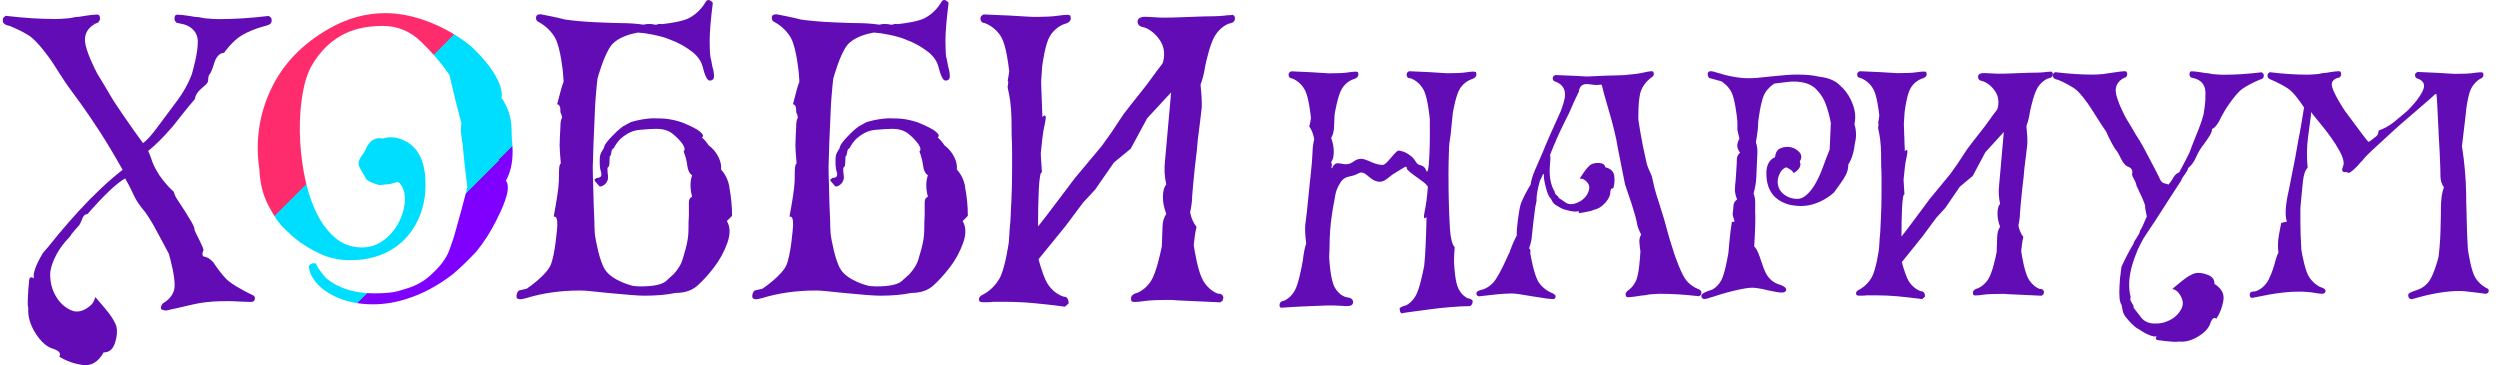
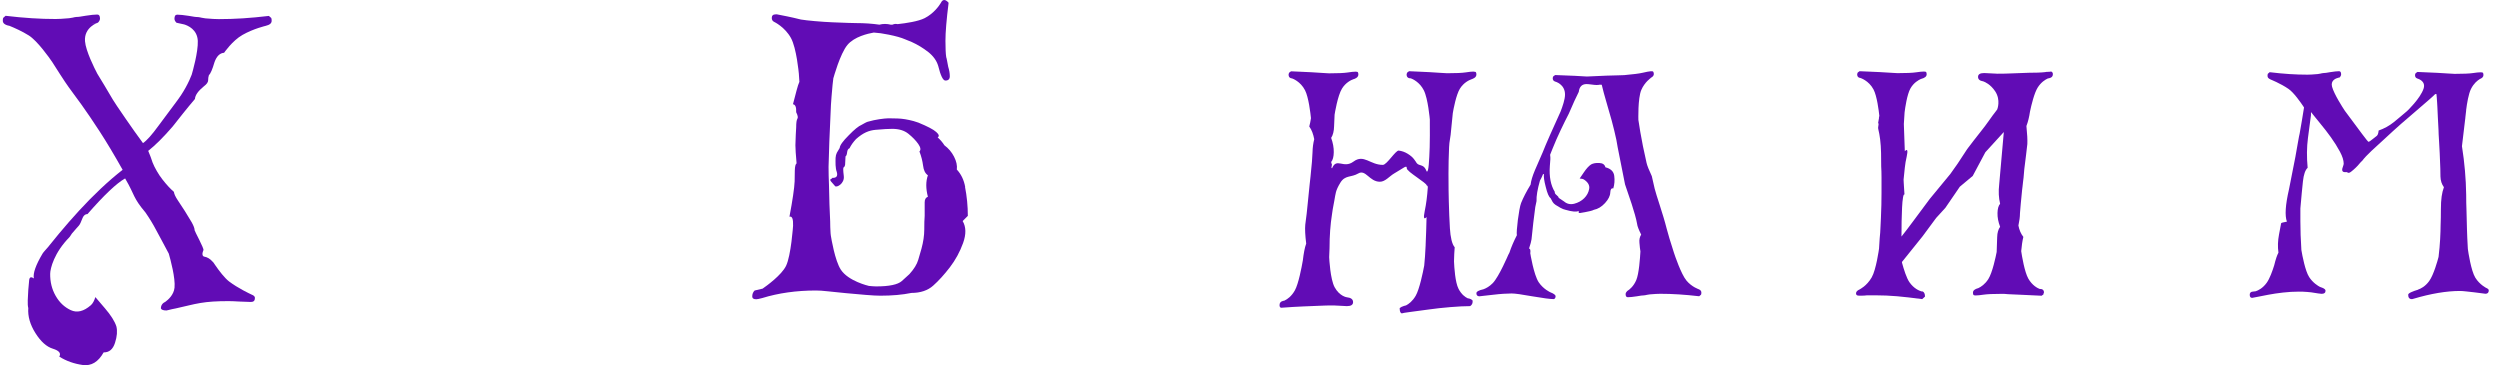
<svg xmlns="http://www.w3.org/2000/svg" width="178" height="26" viewBox="0 0 178 26" fill="none">
-   <path d="M36.455 10.05C36.433 9.706 36.425 9.445 36.425 9.264C36.425 8.418 36.188 7.654 35.709 6.972C35.789 6.568 35.645 6.04 35.276 5.388C34.908 4.735 34.327 4.035 33.535 3.292C32.641 2.567 31.653 1.996 30.573 1.571C29.492 1.15 28.445 0.936 27.432 0.936C26.042 0.936 24.703 1.309 23.41 2.052C21.503 3.138 20.131 4.576 19.287 6.366C18.444 8.157 18.168 10.058 18.469 12.068C18.507 13.034 18.724 13.888 19.109 14.631C19.495 15.373 19.868 15.919 20.228 16.258C20.584 16.601 20.826 16.82 20.944 16.923C21.478 17.365 22.097 17.747 22.792 18.069C23.487 18.391 24.233 18.542 25.025 18.52C25.779 18.52 26.479 18.396 27.123 18.142C27.767 17.889 28.322 17.529 28.793 17.056C29.259 16.584 29.627 16.017 29.894 15.352C30.161 14.687 30.297 13.952 30.297 13.149C30.297 12.505 30.221 11.965 30.072 11.522C29.924 11.08 29.712 10.724 29.433 10.453C29.153 10.183 28.818 9.985 28.42 9.865C28.021 9.745 27.636 9.745 27.259 9.865C26.741 9.745 26.309 9.983 26.029 10.649C25.869 11.029 25.529 11.242 25.529 11.663C25.529 11.925 25.911 12.394 26.029 12.677C26.148 12.961 27.03 13.184 27.03 13.184C26.954 13.184 27.2 13.184 27.03 13.184C26.882 13.206 27.107 13.184 27.03 13.184C27.179 13.163 27.521 13.12 27.602 13.12C28 13.12 28.28 12.823 28.479 13.064C28.678 13.304 28.793 13.605 28.822 13.97C28.852 14.33 28.801 14.725 28.674 15.146C28.547 15.566 28.352 15.961 28.093 16.322C27.835 16.683 27.509 16.992 27.11 17.241C26.712 17.494 26.267 17.619 25.771 17.619C25.017 17.619 24.36 17.374 23.805 16.88C23.25 16.387 22.792 15.743 22.436 14.948C22.08 14.154 21.809 13.257 21.631 12.265C21.453 11.269 21.359 10.29 21.347 9.324C21.338 8.358 21.406 7.457 21.554 6.624C21.703 5.791 21.927 5.121 22.224 4.619C22.758 3.713 23.436 3.026 24.25 2.554C25.063 2.082 26.068 1.846 27.259 1.846C28.271 1.846 29.153 2.198 29.907 2.902C30.661 3.606 31.356 4.409 31.992 5.315C32.272 6.542 32.56 7.697 32.857 8.783C32.797 9.045 32.801 9.397 32.874 9.839C32.941 10.282 32.98 10.574 32.98 10.715C33.039 11.398 33.141 12.274 33.276 13.338C32.996 14.425 32.73 15.421 32.471 16.326C32.433 16.468 32.391 16.61 32.352 16.747C32.331 16.846 32.212 17.198 31.996 17.803C31.78 18.409 31.31 19.018 30.598 19.645C30.14 20.049 29.615 20.34 29.021 20.521C28.962 20.542 28.75 20.607 28.381 20.718C28.013 20.83 27.432 20.886 26.64 20.886C25.25 20.886 24.118 20.534 23.245 19.83C22.847 19.387 22.601 19.035 22.499 18.773C22.478 18.752 22.419 18.744 22.321 18.744C22.182 18.744 22.071 18.812 21.995 18.954C21.995 19.113 22.046 19.314 22.143 19.559C22.482 20.242 23.105 20.787 24.021 21.186C24.775 21.508 25.618 21.667 26.551 21.667C27.364 21.667 28.17 21.534 28.962 21.276C30.072 20.933 31.166 20.349 32.238 19.525C32.755 19.083 33.242 18.619 33.696 18.138C33.814 18.039 34.009 17.808 34.276 17.443C34.543 17.078 34.793 16.691 35.022 16.279C35.251 15.867 35.387 15.61 35.425 15.511C35.743 14.888 35.959 14.343 36.082 13.884C36.2 13.42 36.179 13.081 36.022 12.858C36.34 12.295 36.497 11.608 36.497 10.806C36.497 10.642 36.488 10.393 36.467 10.05H36.455Z" fill="url(#paint0_linear_1096_453)" />
-   <path d="M87.787 1.053C87.694 1.075 87.592 1.083 87.486 1.083C87.38 1.083 87.283 1.092 87.185 1.113C86.995 1.135 86.774 1.148 86.516 1.156C86.257 1.165 85.99 1.169 85.702 1.169C85.134 1.19 84.626 1.208 84.177 1.225C83.732 1.246 83.27 1.255 82.795 1.255C82.664 1.255 82.456 1.246 82.181 1.225C81.905 1.208 81.702 1.195 81.566 1.195C81.185 1.195 80.998 1.311 80.998 1.543C80.998 1.774 81.159 1.903 81.481 1.955C81.634 2.006 82.151 2.221 82.583 2.861C83.126 3.668 82.774 4.518 82.774 4.518C82.723 4.582 82.672 4.646 82.621 4.719C82.452 4.93 82.244 5.205 82.007 5.544C81.769 5.879 81.507 6.222 81.223 6.57C81.032 6.802 80.833 7.051 80.625 7.321C80.418 7.592 80.206 7.862 79.998 8.128L79.117 9.455L78.434 10.408L76.527 12.688L74.959 14.765C74.79 14.997 74.612 15.229 74.434 15.457C74.252 15.688 74.078 15.907 73.908 16.122C73.908 15.658 73.913 15.199 73.921 14.735C73.93 14.272 73.947 13.855 73.963 13.482C73.98 13.108 74.01 12.803 74.048 12.572C74.086 12.344 74.133 12.245 74.188 12.284C74.188 12.271 74.184 12.215 74.175 12.125C74.167 12.001 74.154 11.85 74.146 11.679C74.137 11.507 74.129 11.348 74.116 11.202C74.108 11.056 74.103 10.966 74.103 10.927C74.141 10.541 74.18 10.176 74.218 9.833C74.256 9.485 74.311 9.159 74.387 8.849C74.519 8.253 74.463 8.081 74.218 8.33L74.146 6.372L74.129 5.844C74.129 5.788 74.158 5.333 74.197 4.775C74.247 4.376 74.425 3.144 74.739 2.599C75.036 2.079 75.489 1.83 75.718 1.731C75.718 1.731 75.722 1.731 75.726 1.731C76.07 1.646 76.239 1.504 76.239 1.315C76.239 1.221 76.226 1.152 76.197 1.113C76.167 1.075 76.095 1.057 75.985 1.057C75.815 1.057 75.565 1.083 75.243 1.13C74.921 1.178 74.349 1.203 73.535 1.203C73.514 1.203 73.336 1.195 72.993 1.173C72.518 1.135 71.531 1.087 70.031 1.027L69.861 1.143C69.823 1.221 69.806 1.276 69.806 1.315C69.806 1.487 69.882 1.594 70.035 1.633L70.099 1.641C70.099 1.641 70.878 1.877 71.315 2.684C71.645 3.294 71.811 4.659 71.857 5.097C71.844 5.162 71.832 5.23 71.819 5.299H71.828C71.785 5.535 71.747 5.72 71.747 5.754C71.862 5.87 71.696 6.063 71.764 6.329C71.832 6.6 71.887 6.905 71.933 7.252C71.98 7.6 72.01 8.077 72.018 8.493C72.027 8.905 72.031 9.317 72.031 9.721C72.048 9.991 72.061 10.322 72.061 10.717V12.147C72.061 12.494 72.056 12.855 72.048 13.228C72.04 13.602 72.022 14.001 72.006 14.426C71.984 14.697 71.972 14.984 71.963 15.293C71.955 15.602 71.929 15.929 71.891 16.277C71.87 16.603 71.853 16.899 71.836 17.157C71.836 17.178 71.836 17.2 71.832 17.221C71.823 17.277 71.565 19.14 71.154 19.848C70.692 20.643 70.039 20.943 70.039 20.943H70.052C70.022 20.956 69.988 20.969 69.959 20.986C69.789 21.072 69.7 21.184 69.7 21.317C69.7 21.45 69.785 21.518 69.959 21.518H70.285C70.408 21.518 70.556 21.51 70.726 21.488H71.467C72.171 21.488 72.849 21.518 73.506 21.574C74.163 21.63 74.934 21.72 75.828 21.836L76.087 21.604C76.087 21.372 76.019 21.218 75.887 21.141L75.752 21.128C75.548 21.068 75.061 20.875 74.65 20.299C74.379 19.921 74.129 19.131 73.955 18.505C73.955 18.483 73.955 18.462 73.955 18.44L75.862 16.101L77.116 14.426L77.972 13.503L79.312 11.571L80.507 10.588L81.676 8.424L83.384 6.578L82.956 11.37C82.88 12.005 82.909 12.593 83.041 13.13C82.888 13.301 82.808 13.589 82.799 13.98C82.791 14.375 82.871 14.791 83.041 15.233C82.871 15.465 82.778 15.778 82.77 16.174C82.765 16.418 82.748 16.976 82.723 17.53C82.638 17.964 82.333 19.41 81.952 20.003C81.642 20.484 81.269 20.716 81.032 20.827C80.697 20.913 80.528 21.05 80.528 21.244C80.528 21.338 80.54 21.407 80.57 21.445C80.6 21.484 80.672 21.501 80.782 21.501C80.952 21.501 81.202 21.476 81.524 21.428C81.846 21.381 82.418 21.355 83.232 21.355H83.388C83.473 21.355 83.6 21.364 83.774 21.385C84.134 21.403 84.554 21.424 85.028 21.441C85.503 21.458 86.122 21.488 86.88 21.527L87.05 21.411C87.05 21.372 87.054 21.347 87.062 21.338C87.071 21.33 87.075 21.312 87.075 21.295C87.075 21.278 87.084 21.257 87.105 21.239C87.105 21.068 87.029 20.96 86.876 20.922L86.698 20.905C86.512 20.836 86.024 20.6 85.656 19.969C85.3 19.355 85.058 17.887 84.995 17.457C85.037 16.994 85.1 16.521 85.194 16.156C84.965 15.869 84.812 15.521 84.736 15.117C84.829 14.692 84.88 14.319 84.88 13.993C84.897 13.782 84.922 13.499 84.952 13.143C84.982 12.786 85.024 12.357 85.079 11.859C85.096 11.743 85.113 11.627 85.122 11.511C85.13 11.395 85.147 11.271 85.164 11.138C85.202 10.867 85.232 10.605 85.249 10.343C85.266 10.082 85.295 9.82 85.334 9.549C85.372 9.262 85.41 8.957 85.448 8.639C85.486 8.321 85.524 7.999 85.562 7.673C85.579 7.308 85.554 6.759 85.478 6.029C85.626 5.647 85.736 5.209 85.808 4.711C85.935 4.114 86.202 3.019 86.52 2.521C86.834 2.032 87.219 1.796 87.452 1.693C87.507 1.68 87.563 1.671 87.614 1.658C87.821 1.611 87.927 1.491 87.927 1.298C87.927 1.182 87.88 1.105 87.783 1.066L87.787 1.053ZM84.961 17.947L84.948 18.457C84.948 18.303 84.952 18.131 84.961 17.947Z" fill="#610CB5" />
  <path d="M68.126 12.072C68.427 12.394 68.63 12.806 68.723 13.317L68.71 13.304C68.842 13.983 68.91 14.674 68.91 15.369L68.541 15.739C68.787 16.151 68.799 16.674 68.571 17.306C68.342 17.937 68.028 18.512 67.63 19.032C67.231 19.551 66.837 19.985 66.448 20.332C66.062 20.68 65.541 20.856 64.896 20.856C64.252 20.989 63.511 21.053 62.676 21.053C62.447 21.053 62.108 21.036 61.65 20.998C61.193 20.959 60.709 20.916 60.197 20.869C59.684 20.822 59.26 20.779 58.93 20.74C58.599 20.701 58.319 20.684 58.09 20.684C56.705 20.684 55.429 20.865 54.272 21.221C54.06 21.277 53.92 21.307 53.844 21.307C53.654 21.307 53.56 21.242 53.56 21.109C53.56 20.938 53.615 20.796 53.73 20.684C53.946 20.633 54.137 20.59 54.298 20.551C54.577 20.358 55.65 19.585 55.967 18.928C56.323 18.19 56.467 16.078 56.467 16.078C56.484 15.588 56.4 15.374 56.209 15.43C56.434 14.24 56.556 13.403 56.578 12.914C56.578 12.708 56.582 12.45 56.59 12.15C56.599 11.845 56.641 11.677 56.717 11.639C56.662 11.016 56.633 10.583 56.633 10.338C56.65 9.775 56.667 9.35 56.688 9.067C56.688 8.745 56.717 8.543 56.773 8.457C56.832 8.372 56.802 8.217 56.688 7.99C56.705 7.629 56.628 7.44 56.459 7.423C56.65 6.706 56.802 6.053 56.917 5.826C56.901 5.628 56.889 5.43 56.877 5.236L56.874 5.199V5.208C56.874 5.208 56.713 3.422 56.315 2.705C55.878 1.915 55.12 1.558 55.12 1.558C55.005 1.503 54.95 1.408 54.95 1.275C54.95 1.108 55.044 1.022 55.234 1.022H55.319L56.031 1.163C56.315 1.219 56.645 1.297 57.027 1.391C57.256 1.43 57.582 1.464 58.01 1.503C58.438 1.541 58.858 1.571 59.277 1.588C59.697 1.61 60.074 1.623 60.404 1.631C60.735 1.64 60.921 1.644 60.959 1.644C61.548 1.644 62.099 1.683 62.612 1.756C62.871 1.687 63.146 1.687 63.439 1.76C63.477 1.76 63.519 1.752 63.566 1.752C63.646 1.704 63.761 1.691 63.917 1.717C64.511 1.653 65.379 1.524 65.837 1.292C66.498 0.953 66.876 0.395 66.99 0.206C67.053 0.069 67.134 0 67.227 0C67.32 0 67.426 0.064 67.541 0.197C67.465 0.803 67.409 1.331 67.371 1.782C67.333 2.232 67.316 2.61 67.316 2.911C67.316 3.173 67.32 3.4 67.329 3.589C67.337 3.778 67.35 3.937 67.371 4.07C67.388 4.109 67.405 4.186 67.426 4.297C67.443 4.409 67.473 4.559 67.511 4.748C67.587 4.993 67.626 5.22 67.626 5.427C67.626 5.633 67.52 5.736 67.312 5.736C67.142 5.736 66.969 5.384 66.799 4.688C66.685 4.315 66.448 3.984 66.087 3.701C65.723 3.417 65.337 3.181 64.918 2.992C64.862 2.975 64.701 2.906 64.434 2.795C64.168 2.679 63.786 2.572 63.282 2.469C62.871 2.383 62.515 2.335 62.214 2.318C61.794 2.391 60.832 2.61 60.341 3.194C59.811 3.825 59.341 5.555 59.341 5.555V5.508C59.315 5.697 59.294 5.882 59.277 6.062C59.218 6.654 59.18 7.247 59.163 7.474C59.124 8.226 59.086 9.101 59.048 10.102L58.993 11.883C58.993 12.317 59.006 12.738 59.023 13.154C59.04 14.133 59.069 15 59.108 15.756C59.108 16.039 59.12 16.323 59.137 16.606C59.142 16.64 59.146 16.692 59.154 16.765C59.188 16.979 59.447 18.559 59.866 19.199C60.4 20.015 61.816 20.345 61.866 20.358C62.095 20.38 62.269 20.392 62.388 20.392C63.316 20.392 63.926 20.264 64.21 20.01C64.494 19.757 64.676 19.594 64.752 19.517C65.074 19.16 65.286 18.821 65.379 18.499L65.608 17.709C65.74 17.22 65.808 16.765 65.808 16.352C65.808 15.94 65.816 15.61 65.837 15.365V14.403C65.837 14.197 65.913 14.064 66.066 14.008C65.913 13.425 65.913 12.914 66.066 12.48C65.875 12.351 65.761 12.12 65.723 11.789C65.68 11.458 65.596 11.123 65.464 10.784C65.579 10.673 65.549 10.492 65.379 10.248C65.206 10.003 64.973 9.763 64.68 9.526C64.388 9.29 64.002 9.174 63.528 9.174C63.261 9.174 62.867 9.196 62.345 9.243C61.871 9.286 61.459 9.449 60.947 9.904C60.756 10.11 60.599 10.325 60.485 10.557C60.392 10.587 60.332 10.686 60.315 10.845C60.298 11.003 60.26 11.102 60.201 11.136L60.171 11.729C60.116 12.068 59.968 11.634 60.078 12.536C60.143 13.073 59.569 13.373 59.459 13.253C59.353 13.137 59.252 13.021 59.163 12.914C59.074 12.806 59.108 12.738 59.26 12.708C59.057 12.583 59.743 12.845 59.582 12.253C59.531 12.12 59.502 11.952 59.493 11.755C59.489 11.553 59.485 11.385 59.493 11.244C59.502 11.102 59.531 10.982 59.582 10.879C59.637 10.78 59.705 10.664 59.786 10.535C59.798 10.351 60.01 10.05 60.43 9.634C60.828 9.222 61.138 8.973 61.349 8.887C61.481 8.818 61.646 8.711 61.769 8.672C62.354 8.5 62.926 8.436 63.252 8.423C63.35 8.423 63.566 8.427 63.909 8.436C64.252 8.445 64.629 8.509 65.049 8.621L65.392 8.732C66.036 8.998 66.46 9.217 66.659 9.398C66.863 9.578 66.892 9.707 66.761 9.78C66.948 9.951 67.113 10.14 67.244 10.347C67.528 10.557 67.757 10.823 67.927 11.153C68.096 11.484 68.164 11.789 68.126 12.072Z" fill="#610CB5" />
-   <path d="M51.935 13.317C51.842 12.806 51.639 12.394 51.338 12.072C51.376 11.789 51.308 11.484 51.139 11.153C50.969 10.823 50.74 10.557 50.456 10.347C50.325 10.14 50.16 9.951 49.973 9.78C50.105 9.707 50.075 9.578 49.872 9.398C49.672 9.217 49.249 8.998 48.605 8.732L48.261 8.621C47.842 8.509 47.465 8.445 47.121 8.436C46.778 8.427 46.562 8.423 46.464 8.423C46.138 8.436 45.566 8.5 44.981 8.672C44.858 8.711 44.693 8.818 44.562 8.887C44.35 8.973 44.04 9.222 43.642 9.634C43.222 10.05 43.011 10.351 42.998 10.535C42.917 10.664 42.849 10.78 42.794 10.879C42.744 10.982 42.714 11.102 42.705 11.244C42.697 11.385 42.701 11.553 42.705 11.755C42.714 11.952 42.744 12.12 42.794 12.253C42.956 12.845 42.269 12.583 42.472 12.708C42.32 12.738 42.286 12.806 42.375 12.914C42.464 13.021 42.566 13.137 42.672 13.253C42.782 13.373 43.355 13.073 43.29 12.536C43.181 11.634 43.328 12.068 43.383 11.729L43.413 11.136C43.472 11.102 43.511 11.003 43.528 10.845C43.544 10.686 43.604 10.587 43.697 10.557C43.812 10.325 43.968 10.11 44.159 9.904C44.672 9.449 45.083 9.286 45.557 9.243C46.079 9.196 46.473 9.174 46.74 9.174C47.215 9.174 47.6 9.29 47.892 9.526C48.185 9.763 48.418 10.003 48.592 10.248C48.761 10.492 48.791 10.673 48.676 10.784C48.808 11.123 48.893 11.458 48.935 11.789C48.973 12.12 49.088 12.351 49.278 12.48C49.126 12.914 49.126 13.425 49.278 14.008C49.126 14.064 49.049 14.197 49.049 14.403V15.365C49.028 15.61 49.02 15.94 49.02 16.352C49.02 16.765 48.952 17.22 48.821 17.709L48.592 18.499C48.498 18.821 48.287 19.16 47.965 19.517C47.888 19.594 47.706 19.757 47.422 20.01C47.138 20.264 46.528 20.392 45.6 20.392C45.481 20.392 45.307 20.38 45.079 20.358C45.028 20.345 43.612 20.015 43.078 19.199C42.659 18.559 42.4 16.979 42.366 16.765C42.358 16.692 42.354 16.64 42.349 16.606C42.333 16.323 42.32 16.039 42.32 15.756C42.282 15 42.252 14.133 42.235 13.154C42.218 12.738 42.205 12.317 42.205 11.883L42.261 10.102C42.299 9.101 42.337 8.226 42.375 7.474C42.392 7.247 42.43 6.654 42.489 6.062C42.506 5.882 42.527 5.697 42.553 5.508V5.555C42.553 5.555 43.023 3.825 43.553 3.194C44.045 2.61 45.007 2.391 45.426 2.318C45.727 2.335 46.083 2.383 46.494 2.469C46.998 2.572 47.38 2.679 47.647 2.795C47.914 2.906 48.075 2.975 48.13 2.992C48.549 3.181 48.935 3.417 49.3 3.701C49.66 3.984 49.897 4.315 50.011 4.688C50.181 5.384 50.355 5.736 50.524 5.736C50.732 5.736 50.838 5.633 50.838 5.427C50.838 5.22 50.8 4.993 50.723 4.748C50.685 4.559 50.656 4.409 50.639 4.297C50.617 4.186 50.6 4.109 50.584 4.07C50.562 3.937 50.55 3.778 50.541 3.589C50.533 3.4 50.528 3.173 50.528 2.911C50.528 2.61 50.545 2.232 50.584 1.782C50.622 1.331 50.677 0.803 50.753 0.197C50.639 0.064 50.533 0 50.44 0C50.346 0 50.266 0.069 50.202 0.206C50.088 0.395 49.711 0.953 49.049 1.292C48.592 1.524 47.723 1.653 47.13 1.717C46.973 1.691 46.858 1.704 46.778 1.752C46.731 1.752 46.689 1.76 46.651 1.76C46.358 1.687 46.083 1.687 45.825 1.756C45.312 1.683 44.761 1.644 44.172 1.644C44.134 1.644 43.947 1.64 43.617 1.631C43.286 1.623 42.909 1.61 42.489 1.588C42.07 1.571 41.65 1.541 41.222 1.503C40.794 1.464 40.468 1.43 40.239 1.391C39.858 1.297 39.527 1.219 39.243 1.163L38.531 1.022H38.446C38.256 1.022 38.163 1.108 38.163 1.275C38.163 1.408 38.218 1.503 38.332 1.558C38.332 1.558 39.091 1.915 39.527 2.705C39.925 3.422 40.087 5.208 40.087 5.208V5.199L40.089 5.236C40.101 5.43 40.113 5.628 40.129 5.826C40.014 6.053 39.862 6.706 39.671 7.423C39.841 7.44 39.917 7.629 39.9 7.99C40.014 8.217 40.044 8.372 39.985 8.457C39.93 8.543 39.9 8.745 39.9 9.067C39.879 9.35 39.862 9.775 39.845 10.338C39.845 10.583 39.875 11.016 39.93 11.639C39.853 11.677 39.811 11.845 39.803 12.15C39.794 12.45 39.79 12.708 39.79 12.914C39.769 13.403 39.646 14.24 39.421 15.43C39.612 15.374 39.697 15.588 39.68 16.078C39.68 16.078 39.535 18.19 39.18 18.928C38.862 19.585 37.79 20.358 37.51 20.551C37.349 20.59 37.158 20.633 36.942 20.684C36.828 20.796 36.773 20.938 36.773 21.109C36.773 21.242 36.866 21.307 37.056 21.307C37.133 21.307 37.273 21.277 37.484 21.221C38.641 20.865 39.917 20.684 41.303 20.684C41.532 20.684 41.811 20.701 42.142 20.74C42.472 20.779 42.896 20.822 43.409 20.869C43.922 20.916 44.405 20.959 44.862 20.998C45.32 21.036 45.659 21.053 45.888 21.053C46.723 21.053 47.465 20.989 48.109 20.856C48.753 20.856 49.274 20.68 49.66 20.332C50.05 19.985 50.444 19.551 50.842 19.032C51.24 18.512 51.554 17.937 51.783 17.306C52.012 16.674 51.999 16.151 51.753 15.739L52.122 15.369C52.122 14.674 52.054 13.983 51.923 13.304L51.935 13.317Z" fill="#610CB5" />
  <path d="M17.927 20.981C17.728 20.887 16.944 20.517 16.312 20.041C16.003 19.805 15.609 19.298 15.308 18.856C15.295 18.839 15.287 18.822 15.274 18.804C15.261 18.787 15.248 18.77 15.236 18.749C15.198 18.689 15.168 18.654 15.143 18.637C14.964 18.431 14.761 18.306 14.528 18.268C14.452 18.251 14.414 18.182 14.414 18.066C14.414 18.01 14.439 17.92 14.486 17.804C14.532 17.688 13.858 16.46 13.858 16.4C13.858 16.267 13.786 16.074 13.647 15.825C13.502 15.576 13.341 15.31 13.164 15.031C12.981 14.752 12.812 14.494 12.651 14.249C12.49 14.009 12.401 13.812 12.38 13.657C12.265 13.562 12.138 13.438 11.994 13.284C11.85 13.129 11.71 12.961 11.566 12.777C11.422 12.592 11.29 12.399 11.168 12.184C11.045 11.974 10.943 11.772 10.867 11.579C10.79 11.33 10.684 11.051 10.553 10.742C11.066 10.338 11.646 9.759 12.29 9.012C12.557 8.686 12.807 8.368 13.045 8.059C13.282 7.75 13.613 7.372 13.88 7.046C13.897 6.775 14.108 6.479 14.507 6.153C14.714 5.998 14.82 5.856 14.82 5.719C14.82 5.582 14.837 5.457 14.876 5.345C14.99 5.251 15.121 4.942 15.274 4.422C15.427 3.997 15.655 3.778 15.956 3.757C15.956 3.757 16.545 2.894 17.266 2.486C18.058 2.035 18.927 1.838 18.927 1.838H18.923C19.198 1.774 19.342 1.658 19.342 1.482C19.342 1.387 19.334 1.318 19.313 1.28L19.143 1.134C18.499 1.211 17.88 1.267 17.291 1.306C16.702 1.344 16.134 1.361 15.583 1.361C15.431 1.361 15.299 1.357 15.185 1.349C15.07 1.34 14.88 1.323 14.617 1.306C14.486 1.288 14.401 1.271 14.358 1.263C14.32 1.254 14.159 1.215 14.1 1.215C13.909 1.215 13.808 1.19 13.447 1.13C13.087 1.074 12.812 1.044 12.621 1.044C12.49 1.044 12.422 1.138 12.422 1.331C12.422 1.426 12.469 1.525 12.566 1.619C12.731 1.649 12.913 1.692 13.113 1.739C13.371 1.817 14.049 2.096 14.083 2.911C14.117 3.693 13.706 5.127 13.651 5.311C13.596 5.448 13.541 5.586 13.481 5.715C13.312 6.08 13.117 6.432 12.896 6.766C12.676 7.101 12.358 7.509 12.104 7.853C11.845 8.2 11.579 8.565 11.29 8.947C10.816 9.6 10.443 10.016 10.18 10.188C9.782 9.651 9.379 9.08 8.968 8.484C8.561 7.887 8.099 7.239 7.777 6.659C7.633 6.402 7.29 5.843 6.93 5.251C6.726 4.865 6.107 3.632 6.052 2.933C5.976 1.924 6.976 1.61 6.976 1.61L6.408 1.735C6.612 1.683 6.803 1.64 6.976 1.61C7.069 1.516 7.12 1.417 7.12 1.323C7.12 1.13 7.053 1.035 6.921 1.035C6.73 1.035 6.455 1.065 6.095 1.121C5.735 1.177 5.633 1.207 5.442 1.207C5.387 1.207 5.222 1.241 5.184 1.254C5.146 1.263 5.061 1.28 4.925 1.297C4.658 1.319 4.467 1.331 4.357 1.34C4.243 1.349 4.111 1.353 3.959 1.353C3.408 1.353 2.836 1.336 2.251 1.297C1.662 1.258 1.043 1.203 0.399 1.125L0.23 1.271C0.208 1.31 0.2 1.379 0.2 1.473C0.2 1.567 0.238 1.645 0.319 1.705C0.399 1.765 0.514 1.812 0.67 1.838C1.022 1.98 1.573 2.224 2.052 2.525C2.662 2.911 3.514 4.113 3.717 4.414C4.103 5.028 4.489 5.616 4.637 5.839C4.951 6.311 5.4 6.887 5.798 7.445C6.197 8.003 6.633 8.647 7.108 9.377C7.582 10.107 8.125 11.012 8.731 12.09C8.235 12.476 7.722 12.918 7.192 13.416C6.658 13.919 6.141 14.443 5.641 14.988C5.137 15.537 4.654 16.091 4.188 16.649C3.933 16.954 3.696 17.246 3.467 17.534C3.467 17.534 3.459 17.547 3.455 17.551C3.455 17.555 3.446 17.559 3.442 17.568C3.344 17.684 3.069 17.98 3.035 18.049C2.543 18.873 2.336 19.466 2.412 19.826C2.213 19.684 2.103 19.727 2.077 19.942C2.052 20.161 2.031 20.393 2.014 20.646C1.997 20.895 1.984 21.144 1.976 21.38C1.967 21.621 1.98 21.805 2.014 21.934C1.971 22.518 2.141 23.11 2.522 23.716C2.904 24.321 3.315 24.69 3.764 24.828C4.209 24.965 4.362 25.154 4.222 25.394C4.718 25.703 5.273 25.901 5.887 25.987C6.502 26.073 6.997 25.772 7.379 25.09C7.773 25.098 8.04 24.871 8.188 24.411C8.337 23.952 8.366 23.561 8.286 23.239C8.167 22.874 7.896 22.445 7.476 21.956L6.79 21.153C6.709 21.419 6.603 21.612 6.472 21.728C5.963 22.174 5.485 22.29 5.035 22.08C4.586 21.87 4.226 21.531 3.959 21.058C3.692 20.59 3.565 20.067 3.573 19.491C3.578 19.122 3.845 17.997 4.955 16.877L4.921 16.894L4.968 16.86C5.014 16.778 5.065 16.701 5.12 16.628C5.251 16.473 5.357 16.353 5.434 16.267C5.51 16.181 5.565 16.117 5.603 16.078C5.679 16.001 5.773 15.808 5.887 15.503C5.963 15.331 6.078 15.241 6.23 15.241C6.819 14.567 7.336 14.018 7.781 13.597C8.226 13.172 8.604 12.876 8.909 12.704C9.099 13.03 9.235 13.288 9.32 13.468C9.405 13.653 9.485 13.82 9.561 13.975C9.638 14.129 9.731 14.292 9.845 14.464C9.96 14.636 10.129 14.859 10.358 15.13C10.663 15.572 10.913 15.988 11.112 16.37C11.252 16.641 11.71 17.461 12.019 18.062C12.142 18.495 12.498 19.809 12.426 20.487C12.371 20.998 11.973 21.342 11.786 21.479C11.566 21.582 11.456 21.741 11.456 21.96C11.494 22.054 11.625 22.106 11.854 22.106C11.871 22.106 11.934 22.093 12.04 22.063C12.146 22.033 12.303 21.998 12.511 21.96C12.854 21.883 13.159 21.81 13.439 21.745C13.714 21.677 13.99 21.621 14.265 21.573C14.541 21.526 14.842 21.492 15.164 21.471C15.486 21.449 15.859 21.44 16.274 21.44C16.444 21.44 16.71 21.449 17.071 21.471C17.431 21.488 17.698 21.5 17.867 21.5C18.058 21.5 18.151 21.406 18.151 21.213C18.151 21.114 18.075 21.037 17.922 20.977L17.927 20.981Z" fill="#610CB5" />
  <path fill-rule="evenodd" clip-rule="evenodd" d="M94.637 18.309C94.637 18.311 94.637 18.313 94.637 18.315V18.301C94.637 18.301 94.637 18.304 94.637 18.309Z" fill="#610CB5" />
  <path d="M104.922 5.095C104.791 5.095 104.598 5.116 104.35 5.155C104.101 5.193 103.659 5.214 103.031 5.214C103.014 5.214 102.877 5.207 102.612 5.19C102.245 5.158 101.483 5.119 100.324 5.07L100.194 5.165C100.164 5.228 100.151 5.274 100.151 5.305C100.151 5.446 100.21 5.533 100.328 5.565L100.455 5.579C100.57 5.621 101.074 5.839 101.372 6.421C101.679 7.021 101.804 8.509 101.804 8.509V8.558V8.775C101.81 9.365 101.807 9.968 101.794 10.474C101.777 10.979 101.758 11.393 101.728 11.723C101.699 12.053 101.656 12.217 101.597 12.217C101.581 12.217 101.561 12.179 101.532 12.098C101.342 11.674 101.041 11.841 100.864 11.606C100.848 11.575 100.792 11.487 100.688 11.347C100.586 11.206 100.432 11.073 100.226 10.947C100.02 10.82 99.807 10.747 99.588 10.722C99.369 10.698 98.741 11.74 98.459 11.74C97.549 11.74 97.108 10.957 96.375 11.501C95.642 12.045 95.177 11.182 94.84 11.986L94.797 11.94C94.813 11.804 94.826 11.742 94.835 11.716C94.824 11.702 94.805 11.656 94.778 11.537C94.895 11.396 94.958 11.165 94.964 10.842C94.971 10.519 94.909 10.179 94.778 9.817C94.909 9.628 94.981 9.316 94.987 8.993C94.99 8.786 95.004 8.495 95.023 8.165C95.036 8.081 95.239 6.814 95.547 6.312C95.818 5.87 96.211 5.691 96.375 5.635C96.391 5.632 96.404 5.625 96.42 5.621C96.44 5.614 96.453 5.614 96.453 5.614H96.443C96.623 5.544 96.715 5.442 96.715 5.312C96.715 5.235 96.705 5.179 96.682 5.147C96.659 5.116 96.604 5.102 96.519 5.102C96.388 5.102 96.195 5.123 95.946 5.162C95.697 5.2 95.255 5.221 94.627 5.221C94.611 5.221 94.473 5.214 94.208 5.197C93.842 5.165 93.079 5.126 91.921 5.077L91.79 5.172C91.76 5.235 91.747 5.281 91.747 5.312C91.747 5.453 91.806 5.54 91.924 5.572L91.983 5.579C92.019 5.59 92.592 5.79 92.919 6.428C93.177 6.933 93.305 8.07 93.341 8.414C93.312 8.611 93.272 8.81 93.22 9.007C93.397 9.242 93.514 9.582 93.573 9.912C93.501 10.196 93.459 10.502 93.452 10.832C93.446 11.161 93.397 11.744 93.308 12.579C93.292 12.768 93.272 12.965 93.243 13.168C93.2 13.593 93.154 14.024 93.112 14.466C93.07 14.937 93.011 15.449 92.935 16C92.906 16.315 92.929 16.761 93.001 17.343C92.896 17.621 92.817 18.063 92.762 18.543C92.674 19.052 92.451 20.21 92.199 20.666C91.957 21.105 91.649 21.308 91.472 21.392L91.466 21.399C91.427 21.41 91.384 21.417 91.345 21.427C91.184 21.466 91.103 21.564 91.103 21.722C91.103 21.841 91.145 21.905 91.224 21.912C91.836 21.866 92.363 21.834 92.808 21.817C93.256 21.799 93.632 21.785 93.94 21.771C94.248 21.754 94.585 21.747 94.951 21.747C95.053 21.747 95.213 21.754 95.426 21.771L95.44 21.772C95.645 21.786 95.798 21.796 95.9 21.796C96.195 21.796 96.339 21.701 96.339 21.512C96.339 21.308 96.188 21.196 95.887 21.164C95.887 21.164 95.38 21.098 95.026 20.452C94.716 19.887 94.643 18.431 94.637 18.309L94.637 18.315V18.301L94.637 18.309C94.653 18.041 94.663 17.788 94.663 17.673C94.663 16.793 94.722 15.982 94.84 15.242C94.853 15.101 94.909 14.782 95.004 14.287C95.098 13.793 95.078 13.593 95.425 13.021C95.769 12.445 96.188 12.656 96.715 12.347C97.242 12.042 97.5 12.94 98.25 12.94C98.633 12.94 98.935 12.539 99.27 12.347C99.979 11.94 100.164 11.719 100.164 11.986C100.164 12.227 101.612 13.036 101.586 13.217C101.597 13.207 101.611 13.211 101.627 13.228C101.65 13.252 101.66 13.287 101.66 13.333C101.617 13.979 101.542 14.544 101.44 15.031C101.339 15.519 101.381 15.659 101.571 15.456C101.558 16.07 101.535 16.796 101.506 17.41V17.456C101.48 18.045 101.444 18.529 101.404 18.912C101.313 19.399 101.064 20.596 100.799 21.056C100.573 21.449 100.295 21.648 100.112 21.743C100.063 21.757 100.014 21.768 99.965 21.782C99.834 21.82 99.729 21.873 99.657 21.936C99.657 22.175 99.709 22.298 99.814 22.312C99.834 22.294 100.043 22.259 100.449 22.206C100.874 22.15 101.309 22.091 101.758 22.031C102.206 21.968 102.707 21.912 103.266 21.866C103.823 21.82 104.294 21.796 104.674 21.796C104.791 21.719 104.85 21.613 104.85 21.491V21.396C104.768 21.308 104.651 21.256 104.5 21.238C104.323 21.154 104.055 20.968 103.846 20.561C103.607 20.094 103.545 19.056 103.525 18.61C103.531 18.263 103.548 17.922 103.574 17.603C103.384 17.4 103.27 16.877 103.234 16.263C103.198 15.649 103.171 15.003 103.155 14.33C103.142 13.905 103.132 13.245 103.132 12.347C103.132 11.782 103.145 11.161 103.175 10.484C103.188 10.046 103.286 9.786 103.322 9.228C103.332 9.102 103.427 8.193 103.437 8.081V8.07C103.492 7.737 103.679 6.754 103.94 6.323C104.215 5.874 104.615 5.698 104.775 5.642C104.791 5.635 104.811 5.632 104.824 5.625C104.837 5.621 104.844 5.618 104.844 5.618H104.837C105.024 5.547 105.119 5.446 105.119 5.312C105.119 5.235 105.109 5.179 105.086 5.147C105.063 5.116 105.007 5.102 104.922 5.102V5.095Z" fill="#610CB5" />
-   <path d="M132.036 8.845C132.103 8.523 132.113 8.218 132.057 7.93C132.029 7.783 131.993 7.644 131.943 7.504C131.894 7.365 131.836 7.225 131.768 7.079C131.574 6.687 131.325 6.359 131.023 6.096C130.691 5.745 130.196 5.538 129.534 5.463C129.3 5.405 129.048 5.366 128.78 5.343C128.512 5.32 128.232 5.31 127.943 5.31C127.531 5.31 126.922 5.353 126.121 5.44C125.721 5.482 125.401 5.518 125.158 5.538C124.918 5.56 124.7 5.57 124.506 5.57C123.817 5.57 123.023 5.424 122.127 5.135C122.004 5.093 121.9 5.07 121.817 5.07C121.666 5.07 121.589 5.135 121.589 5.268C121.589 5.385 121.623 5.479 121.694 5.551C122.026 5.645 122.315 5.723 122.558 5.788C122.66 5.849 123.02 6.089 123.26 6.524C123.528 7.011 123.663 8.267 123.691 8.536C123.694 8.618 123.697 8.699 123.703 8.78V9.26L123.848 9.87C123.752 10.046 123.7 10.205 123.694 10.351C123.688 10.497 123.752 10.672 123.891 10.873C123.74 11.003 123.663 11.162 123.663 11.344C123.663 11.525 123.657 11.704 123.641 11.879C123.626 12.038 123.617 12.194 123.611 12.35C123.604 12.502 123.592 12.658 123.58 12.82C123.552 13.038 123.534 13.255 123.528 13.476C123.521 13.693 123.574 13.934 123.681 14.197C123.515 14.326 123.429 14.479 123.423 14.654C123.417 14.829 123.398 15.005 123.371 15.177C123.355 15.264 123.383 15.41 123.454 15.611C123.537 15.771 123.488 15.829 123.309 15.787C123.281 16.079 123.251 16.157 123.217 16.439C123.183 16.721 123.152 17.01 123.124 17.302C123.109 17.419 123.1 17.536 123.094 17.653C123.088 17.77 123.075 17.887 123.063 18.003C122.983 18.477 122.783 19.542 122.552 19.96C122.346 20.334 122.087 20.525 121.918 20.616C121.398 20.775 121.137 20.921 121.137 21.057C121.137 21.216 121.226 21.297 121.404 21.297C121.417 21.281 121.432 21.275 121.444 21.275C121.484 21.275 121.527 21.268 121.567 21.252C122.312 21.005 122.964 20.817 123.521 20.684C124.081 20.554 124.485 20.486 124.731 20.486C124.869 20.486 125.026 20.499 125.208 20.528C125.386 20.558 125.592 20.6 125.829 20.658C126.091 20.716 126.306 20.759 126.469 20.788C126.635 20.817 126.758 20.83 126.842 20.83C127.063 20.83 127.174 20.759 127.174 20.613C127.174 20.467 126.971 20.337 126.568 20.217C126.568 20.217 126.568 20.213 126.562 20.213C126.389 20.152 126.085 19.993 125.823 19.61C125.469 19.097 125.294 17.964 124.952 17.604C124.934 17.581 124.915 17.559 124.897 17.536C124.925 17.156 124.946 16.78 124.958 16.4C124.971 16.02 124.98 15.861 124.98 15.498C124.968 15.177 124.961 14.862 124.971 14.55C124.977 14.239 124.94 13.979 124.857 13.775C124.968 13.353 125.029 12.992 125.045 12.694C125.057 12.395 125.072 12.093 125.085 11.788C125.097 11.496 125.112 11.207 125.125 10.915C125.137 10.623 125.103 10.364 125.02 10.13C125.075 9.825 125.115 9.552 125.143 9.312C125.168 9.088 125.183 8.887 125.183 8.705C125.195 8.595 125.352 7.18 125.651 6.657C125.878 6.258 126.205 6.031 126.334 5.95C126.42 5.94 126.512 5.93 126.611 5.917C126.845 5.888 127.051 5.862 127.232 5.839C127.411 5.817 127.565 5.807 127.688 5.807C128.5 5.807 129.082 6.034 129.426 6.482C129.676 6.745 129.866 7.063 130.005 7.443C130.143 7.822 130.26 8.257 130.356 8.751C130.328 9.231 130.3 9.864 130.272 10.649C130.106 11.058 129.943 11.477 129.786 11.915C129.626 12.35 129.451 12.736 129.26 13.07C129.066 13.405 128.86 13.671 128.639 13.865C128.417 14.063 128.199 14.161 127.977 14.161C127.605 14.161 127.275 14.047 126.995 13.823C126.712 13.599 126.571 13.297 126.571 12.918C126.571 12.742 126.623 12.551 126.725 12.34C126.829 12.129 126.977 11.986 127.171 11.915H127.192C127.509 12.074 127.669 12.197 127.669 12.285L127.731 12.308C128.131 12.061 128.269 11.792 128.143 11.499C128.294 11.253 128.288 11.035 128.122 10.844C127.955 10.656 127.752 10.536 127.512 10.484C127.272 10.432 127.029 10.454 126.789 10.549C126.549 10.643 126.414 10.857 126.386 11.191C125.974 11.366 125.765 11.753 125.765 12.347C125.765 13.495 126.282 14.232 127.315 14.55C127.949 14.709 128.543 14.706 129.094 14.54C129.645 14.375 130.143 14.093 130.583 13.7C130.734 13.495 130.888 13.284 131.039 13.067C131.189 12.863 131.322 12.652 131.433 12.434C131.543 12.217 131.599 11.977 131.599 11.714C131.848 11.321 132.005 10.805 132.076 10.166C132.186 9.731 132.171 9.286 132.036 8.835V8.845Z" fill="#610CB5" />
  <path d="M120.975 20.605H120.978C120.978 20.605 120.463 20.443 120.077 19.978C119.694 19.519 119.245 18.18 119.182 17.988C118.944 17.259 118.746 16.593 118.667 16.279C118.409 15.243 117.917 13.878 117.812 13.432C117.709 12.99 117.64 12.693 117.61 12.545C117.402 12.103 117.277 11.783 117.234 11.591C117.042 10.75 116.894 10.021 116.791 9.407C116.732 9.064 116.686 8.774 116.653 8.54C116.653 8.54 116.606 6.996 116.861 6.405C117.098 5.848 117.544 5.547 117.544 5.547H117.528C117.686 5.468 117.762 5.369 117.752 5.254C117.745 5.181 117.729 5.128 117.706 5.102C117.683 5.076 117.623 5.066 117.537 5.072C117.405 5.085 117.214 5.118 116.966 5.178C116.719 5.237 116.279 5.293 115.645 5.349C115.629 5.349 115.49 5.356 115.223 5.363C114.86 5.363 114.113 5.396 112.987 5.448C112.601 5.419 111.848 5.382 110.729 5.343L110.597 5.432C110.567 5.491 110.554 5.534 110.554 5.564C110.554 5.693 110.61 5.772 110.722 5.805H110.719C110.719 5.805 111.449 5.983 111.429 6.761C111.422 7.078 111.267 7.547 111.115 7.939C110.834 8.55 110.587 9.107 110.365 9.605C110.121 10.16 109.946 10.569 109.844 10.836C109.652 11.265 109.467 11.69 109.289 12.113C109.111 12.535 109.008 12.878 108.979 13.145C108.681 13.634 108.457 14.069 108.302 14.455C108.147 14.841 107.942 16.527 108.001 16.748C107.78 17.177 107.602 17.589 107.47 17.992C107.446 18.031 107.417 18.084 107.387 18.15L107.394 18.134C107.394 18.134 106.733 19.694 106.287 20.156C106.053 20.397 105.812 20.526 105.624 20.595C105.29 20.667 105.119 20.763 105.119 20.875C105.119 21.024 105.191 21.096 105.34 21.096C105.37 21.096 105.465 21.086 105.627 21.063C105.789 21.04 106.027 21.014 106.337 20.984C106.588 20.954 106.822 20.931 107.037 20.918C107.252 20.905 107.446 20.895 107.625 20.895C107.863 20.895 108.351 20.961 109.091 21.096C109.86 21.228 110.379 21.297 110.646 21.297C110.719 21.255 110.758 21.185 110.758 21.096C110.758 21 110.633 20.908 110.389 20.812C110.389 20.812 109.893 20.598 109.556 20.097C109.2 19.562 108.956 18.035 108.956 18.035C108.985 17.814 108.956 17.701 108.866 17.701C108.969 17.391 109.028 17.17 109.045 17.035C109.074 16.666 109.269 14.98 109.312 14.742C109.355 14.505 109.385 14.366 109.401 14.32C109.385 13.963 109.467 13.479 109.646 12.855C109.708 12.756 109.781 12.607 109.86 12.41C109.883 12.396 109.906 12.39 109.93 12.396C109.9 12.571 109.943 12.878 110.058 13.313C110.167 13.762 110.28 14.026 110.402 14.109C110.455 14.214 110.504 14.307 110.55 14.383C110.597 14.458 110.666 14.528 110.758 14.59C110.851 14.653 110.966 14.722 111.102 14.795C111.237 14.871 111.363 14.917 111.472 14.94C111.934 15.075 112.248 15.102 112.413 15.016C112.37 15.131 112.403 15.181 112.512 15.164C112.621 15.148 112.736 15.128 112.858 15.105C112.981 15.082 113.103 15.056 113.218 15.029C113.337 15.003 113.423 14.97 113.479 14.94C113.767 14.884 114.031 14.726 114.275 14.462C114.516 14.198 114.642 13.947 114.651 13.713C114.661 13.479 114.731 13.38 114.866 13.416C114.952 13.132 114.975 12.835 114.935 12.525C114.896 12.212 114.688 12.007 114.305 11.911C114.259 11.717 114.113 11.614 113.869 11.605C113.628 11.591 113.433 11.628 113.288 11.707C113.126 11.812 112.954 12.001 112.773 12.268L112.472 12.71C112.611 12.716 112.72 12.743 112.792 12.792C113.073 12.984 113.195 13.201 113.149 13.452C113.106 13.7 112.987 13.921 112.796 14.112C112.604 14.303 112.366 14.432 112.089 14.505C111.808 14.574 111.567 14.521 111.363 14.346L110.976 14.085C110.976 14.033 110.927 13.967 110.828 13.891C110.729 13.815 110.686 13.736 110.702 13.66C110.412 13.195 110.293 12.578 110.349 11.812C110.369 11.575 110.379 11.416 110.385 11.341C110.392 11.268 110.385 11.159 110.369 11.017C110.422 10.879 110.478 10.74 110.534 10.602C110.719 10.143 110.914 9.694 111.122 9.259C111.33 8.823 111.521 8.434 111.699 8.094C111.997 7.398 112.231 6.884 112.409 6.54C112.452 6.171 112.637 5.986 112.964 5.986C113.037 5.986 113.156 5.996 113.321 6.019C113.483 6.042 113.601 6.052 113.677 6.052C113.77 6.052 113.849 6.042 113.912 6.029C113.958 6.029 114.001 6.032 114.044 6.036C114.13 6.405 114.239 6.804 114.364 7.227C114.496 7.669 114.628 8.124 114.754 8.589C114.879 9.054 114.992 9.513 115.087 9.965C115.124 10.14 115.153 10.311 115.177 10.48L115.702 13.126C115.939 13.835 116.435 15.194 116.563 15.95C116.577 16.098 116.676 16.349 116.851 16.705C116.748 16.867 116.705 17.061 116.728 17.282C116.752 17.503 116.761 17.622 116.761 17.639C116.771 17.698 116.781 17.791 116.798 17.899C116.771 18.391 116.695 19.486 116.504 19.938C116.319 20.377 116.035 20.611 115.87 20.713C115.87 20.713 115.87 20.717 115.867 20.72C115.867 20.72 115.86 20.72 115.857 20.72C115.784 20.793 115.744 20.869 115.744 20.941C115.744 21.09 115.797 21.162 115.9 21.162C116.048 21.162 116.263 21.139 116.544 21.096C116.824 21.053 116.903 21.03 117.052 21.03C117.095 21.03 117.224 21.004 117.253 20.994C117.283 20.987 117.349 20.974 117.455 20.961C117.663 20.945 117.812 20.935 117.897 20.928C117.987 20.921 118.089 20.918 118.208 20.918C118.637 20.918 119.083 20.931 119.538 20.961C119.997 20.991 120.48 21.034 120.981 21.093L121.114 20.981C121.13 20.951 121.137 20.898 121.137 20.826C121.137 20.73 121.081 20.654 120.972 20.605H120.975Z" fill="#610CB5" />
-   <path d="M160.978 5.654C161.114 5.601 161.182 5.521 161.182 5.415C161.182 5.342 161.175 5.289 161.159 5.259L161.03 5.147C160.537 5.206 160.064 5.249 159.613 5.279C159.163 5.309 158.729 5.322 158.307 5.322C158.191 5.322 158.09 5.319 158.003 5.312C157.915 5.306 157.77 5.292 157.569 5.279C157.468 5.266 157.403 5.253 157.371 5.246C157.342 5.239 157.219 5.21 157.173 5.21C157.027 5.21 156.95 5.19 156.674 5.143C156.399 5.1 156.188 5.077 156.042 5.077C155.942 5.077 155.89 5.15 155.89 5.299C155.89 5.372 155.926 5.448 156 5.521C156.075 5.534 156.152 5.551 156.233 5.571C156.493 5.647 156.888 5.836 156.992 6.3C157.011 6.389 157.024 6.495 157.031 6.611C157.024 6.671 157.021 6.734 157.021 6.8C157.021 6.853 157.021 6.939 157.021 7.042C157.021 7.069 157.021 7.098 157.021 7.128C156.992 7.536 156.927 7.943 156.891 8.155C156.849 8.315 156.801 8.474 156.749 8.636C156.619 9.03 156.473 9.368 156.314 9.763C156.156 10.157 156.016 10.518 155.9 10.843C155.741 11.171 155.598 11.449 155.475 11.678C155.352 11.91 155.245 12.105 155.161 12.268C154.973 12.341 154.827 12.477 154.727 12.669C154.655 12.801 154.584 12.911 154.519 12.99C154.454 13.073 154.406 13.126 154.377 13.156C154.377 13.126 154.299 13.096 154.147 13.066C153.994 13.037 153.881 12.947 153.81 12.798C153.78 12.725 153.651 12.46 153.417 12.006C153.184 11.552 152.909 11.028 152.588 10.435C152.445 10.17 152.231 9.832 152.043 9.541C152.017 9.494 151.992 9.448 151.966 9.405C151.862 9.216 151.619 8.815 151.356 8.387L151.363 8.397C151.363 8.397 150.692 7.161 150.643 6.518C150.595 5.899 151.071 5.62 151.266 5.531C151.295 5.524 151.321 5.521 151.347 5.514C151.418 5.441 151.457 5.365 151.457 5.292C151.457 5.143 151.405 5.07 151.305 5.07C151.159 5.07 150.948 5.094 150.673 5.137C150.397 5.18 150.005 5.229 149.976 5.236C149.947 5.243 149.882 5.256 149.778 5.269C149.574 5.286 149.428 5.296 149.344 5.302C149.256 5.309 149.156 5.312 149.039 5.312C148.618 5.312 148.181 5.299 147.733 5.269C147.283 5.239 146.81 5.196 146.317 5.137L146.188 5.249C146.171 5.279 146.165 5.332 146.165 5.405C146.165 5.554 146.295 5.647 146.547 5.69C146.794 5.793 147.286 6.018 147.701 6.3C148.093 6.565 148.602 7.291 148.838 7.645C149.14 8.129 149.444 8.596 149.558 8.775C149.649 8.914 149.749 9.06 149.849 9.209C149.888 9.269 149.93 9.329 149.969 9.388C150.018 9.501 150.067 9.614 150.118 9.723C150.248 10.005 150.43 10.336 150.605 10.618C150.705 10.707 150.844 10.936 151.019 11.307C151.178 11.635 151.36 11.827 151.564 11.887C151.739 11.96 151.826 12.089 151.826 12.264C151.813 12.294 151.804 12.337 151.804 12.397C151.804 12.487 151.855 12.616 151.956 12.788C152.056 12.96 152.108 13.096 152.108 13.199C152.429 13.852 152.64 14.336 152.74 14.647C152.724 14.75 152.74 14.889 152.782 15.058C152.824 15.23 152.847 15.353 152.847 15.426C152.601 16.019 152.439 16.354 152.367 16.43C152.367 16.49 152.345 16.559 152.303 16.642C152.26 16.725 152.209 16.808 152.15 16.897C152.092 16.987 152.037 17.073 151.988 17.152C151.936 17.235 151.911 17.298 151.911 17.341C151.58 17.901 151.292 18.451 151.049 18.995L150.99 19.462C150.974 19.565 150.958 19.677 150.945 19.803C150.929 19.972 150.916 20.161 150.909 20.37C150.867 21.079 150.916 21.523 151.055 21.702C151.084 21.884 151.117 22.04 151.149 22.176C151.181 22.309 151.253 22.445 151.356 22.577C151.46 22.71 151.596 22.862 151.761 23.034C151.927 23.207 152.082 23.333 152.235 23.415C152.844 23.823 153.285 24.002 153.56 23.949C153.45 24.098 153.476 24.188 153.641 24.214C153.806 24.241 153.981 24.264 154.169 24.284C154.357 24.303 154.542 24.32 154.723 24.333C154.905 24.347 155.044 24.34 155.141 24.317C155.582 24.366 156.033 24.247 156.499 23.965C156.966 23.684 157.258 23.372 157.371 23.028C157.488 22.683 157.633 22.57 157.812 22.686C158.058 22.309 158.223 21.878 158.304 21.401C158.385 20.923 158.175 20.526 157.666 20.211C157.682 19.906 157.52 19.687 157.173 19.561C156.83 19.436 156.535 19.399 156.292 19.452C156.013 19.535 155.683 19.734 155.3 20.049L154.675 20.566C154.876 20.635 155.015 20.725 155.099 20.831C155.423 21.238 155.498 21.616 155.326 21.964C155.154 22.312 154.889 22.58 154.526 22.776C154.163 22.971 153.767 23.058 153.333 23.034C152.899 23.011 152.575 22.826 152.354 22.478L151.914 21.918C151.936 21.838 151.894 21.722 151.784 21.563C151.674 21.404 151.648 21.271 151.706 21.165C151.525 20.483 151.567 19.697 151.829 18.816L151.836 18.809C151.849 18.756 151.865 18.71 151.878 18.66C151.917 18.534 151.962 18.408 152.011 18.279C152.092 18.07 152.154 17.908 152.202 17.785C152.316 17.537 152.448 17.282 152.61 16.987C152.798 16.688 152.967 16.433 153.113 16.218C153.259 16.003 153.382 15.82 153.482 15.671C153.887 15.031 154.244 14.478 154.548 14.011C154.853 13.544 155.106 13.153 155.31 12.841C155.31 12.798 155.336 12.738 155.388 12.662C155.44 12.589 155.491 12.51 155.55 12.427C155.608 12.344 155.663 12.264 155.712 12.182C155.764 12.099 155.79 12.029 155.79 11.97C156.023 11.791 156.214 11.529 156.366 11.178C156.519 10.83 156.71 10.511 156.943 10.23C157.306 9.726 157.488 9.438 157.488 9.259V9.193C157.721 9.09 157.938 8.808 158.142 8.348L158.453 7.791C158.615 7.539 159.228 6.615 159.678 6.31C160.258 5.915 160.987 5.637 160.987 5.637H160.981L160.978 5.654Z" fill="#610CB5" />
  <path d="M177.036 20.509C177.036 20.509 176.561 20.283 176.244 19.773C175.939 19.279 175.743 17.959 175.711 17.724C175.679 17.16 175.657 16.683 175.647 16.292C175.624 15.407 175.615 15.148 175.615 15.015C175.599 14.601 175.592 14.276 175.592 13.862C175.576 12.731 175.477 11.581 175.291 10.408L175.528 8.422H175.531C175.531 8.422 175.531 8.399 175.531 8.385C175.531 8.385 175.531 8.365 175.538 8.319L175.589 7.878V7.835C175.65 7.351 175.762 6.675 175.936 6.33C176.131 5.939 176.395 5.73 176.565 5.627C176.735 5.561 176.821 5.468 176.821 5.345C176.821 5.273 176.812 5.219 176.789 5.19C176.767 5.16 176.712 5.147 176.629 5.147C176.5 5.147 176.311 5.166 176.067 5.203C175.823 5.239 175.39 5.259 174.774 5.259C174.758 5.259 174.623 5.253 174.363 5.236C174.004 5.206 173.256 5.17 172.121 5.123L171.992 5.213C171.963 5.273 171.95 5.316 171.95 5.345C171.95 5.478 172.005 5.558 172.117 5.587H172.098C172.098 5.587 172.746 5.737 172.56 6.307C172.323 7.023 171.383 7.908 171.383 7.908L171.395 7.898C171.087 8.153 170.76 8.442 170.449 8.69C170.112 8.959 169.749 9.158 169.358 9.294C169.342 9.486 169.3 9.612 169.229 9.672C169.159 9.731 169.082 9.791 169.002 9.851C168.921 9.91 168.851 9.967 168.787 10.016C168.722 10.069 168.668 10.096 168.626 10.096C168.61 10.096 168.459 9.907 168.174 9.529C167.885 9.151 167.538 8.684 167.128 8.123C167.07 8.044 167.009 7.964 166.951 7.885C166.791 7.643 166.191 6.715 166.043 6.178C165.921 5.733 166.303 5.581 166.486 5.534C166.518 5.528 166.55 5.521 166.579 5.515C166.65 5.442 166.688 5.365 166.688 5.292C166.688 5.143 166.637 5.07 166.537 5.07C166.393 5.07 166.184 5.094 165.912 5.137C165.639 5.18 165.562 5.203 165.417 5.203C165.376 5.203 165.251 5.229 165.222 5.239C165.193 5.246 165.129 5.259 165.026 5.273C164.824 5.289 164.679 5.299 164.596 5.306C164.509 5.312 164.41 5.316 164.294 5.316C163.877 5.316 163.444 5.302 163.001 5.273C162.555 5.243 162.087 5.2 161.599 5.14L161.471 5.253C161.455 5.282 161.448 5.336 161.448 5.408C161.448 5.518 161.519 5.597 161.657 5.65H161.641C161.641 5.65 162.363 5.932 162.937 6.327C163.316 6.585 163.807 7.285 164.047 7.649C163.951 8.266 163.845 8.893 163.733 9.522C163.717 9.566 163.678 9.771 163.614 10.136C163.55 10.5 163.489 10.845 163.431 11.173C163.332 11.694 163.232 12.188 163.139 12.655C163.046 13.123 162.992 13.394 162.979 13.467C162.719 14.598 162.671 15.35 162.828 15.781C162.568 15.824 162.433 15.864 162.417 15.894C162.347 16.295 162.295 16.564 162.266 16.696C162.18 17.14 162.167 17.575 162.225 17.989C162.17 18.088 162.122 18.211 162.074 18.35C162.074 18.35 162.074 18.35 162.074 18.354C162.019 18.52 161.968 18.702 161.923 18.891C161.795 19.302 161.602 19.842 161.387 20.137C161.108 20.522 160.787 20.678 160.608 20.737C160.527 20.747 160.457 20.757 160.386 20.764C160.248 20.777 160.181 20.853 160.181 20.986C160.181 21.135 160.239 21.208 160.354 21.208C160.37 21.208 160.482 21.185 160.701 21.142C160.916 21.099 161.182 21.046 161.5 20.986C161.817 20.926 162.164 20.873 162.546 20.83C162.927 20.787 163.303 20.764 163.678 20.764C163.88 20.764 164.076 20.77 164.272 20.787C164.468 20.8 164.641 20.823 164.801 20.853C164.975 20.883 165.138 20.906 165.299 20.92C165.485 20.92 165.578 20.847 165.578 20.698C165.578 20.625 165.507 20.555 165.363 20.495C165.302 20.469 165.238 20.445 165.17 20.422C165.045 20.356 164.676 20.137 164.41 19.723C164.131 19.289 163.925 18.201 163.858 17.8C163.81 17.071 163.787 16.355 163.787 15.751V14.836C163.858 14.004 163.919 13.378 163.97 12.904C164.022 12.43 164.131 12.108 164.304 11.946C164.233 11.187 164.24 10.484 164.326 9.827C164.397 9.307 164.471 8.767 164.541 8.2V7.978C164.715 8.2 164.933 8.472 165.199 8.79C165.466 9.108 165.719 9.44 165.966 9.781C166.21 10.123 166.422 10.461 166.601 10.795C166.781 11.13 166.871 11.415 166.871 11.654C166.871 11.697 166.852 11.77 166.816 11.866C166.781 11.962 166.762 12.032 166.762 12.078C166.762 12.198 166.826 12.257 166.958 12.257H167.108C167.179 12.33 167.272 12.324 167.388 12.234C167.503 12.145 167.615 12.049 167.721 11.946C167.83 11.843 167.923 11.74 168 11.644C168.081 11.548 168.142 11.485 168.183 11.455C168.341 11.246 168.568 11.004 168.864 10.729C169.159 10.454 169.483 10.159 169.836 9.837C170.189 9.519 170.574 9.145 170.949 8.826C171.325 8.508 171.671 8.206 171.995 7.925C172.319 7.643 172.605 7.394 172.859 7.179C173.109 6.963 173.285 6.804 173.388 6.698H173.475C173.481 6.744 173.491 6.837 173.5 6.963C173.507 7.083 173.513 7.199 173.523 7.305C173.529 7.388 173.532 7.477 173.539 7.576C173.568 8.06 173.581 8.654 173.622 9.247C173.622 9.38 173.635 9.668 173.664 10.106C173.693 10.543 173.722 11.18 173.751 12.012C173.751 12.072 173.754 12.254 173.76 12.559C173.767 12.864 173.85 13.119 174.007 13.328C173.863 13.716 173.792 14.177 173.792 14.906C173.792 15.397 173.786 15.622 173.77 16.083C173.77 16.292 173.76 16.607 173.738 17.031C173.718 17.412 173.68 17.833 173.625 18.294C173.555 18.563 173.279 19.57 172.955 20.015C172.676 20.399 172.355 20.555 172.175 20.615C172.169 20.615 172.165 20.621 172.162 20.628C171.989 20.678 171.832 20.734 171.691 20.797C171.54 20.863 171.463 20.926 171.463 20.986C171.463 21.195 171.549 21.297 171.723 21.297C171.752 21.297 171.787 21.291 171.832 21.274C173.083 20.903 174.19 20.717 175.153 20.717C175.252 20.717 175.403 20.727 175.605 20.75C175.807 20.774 176.003 20.794 176.199 20.817C176.395 20.84 176.565 20.86 176.715 20.883C176.866 20.906 176.95 20.916 176.963 20.916C177.12 20.916 177.2 20.833 177.2 20.671C177.2 20.615 177.149 20.561 177.046 20.512L177.036 20.509Z" fill="#610CB5" />
  <path d="M146.057 5.09C145.986 5.107 145.907 5.114 145.826 5.114C145.745 5.114 145.67 5.121 145.595 5.137C145.448 5.154 145.279 5.164 145.08 5.171C144.881 5.177 144.676 5.181 144.454 5.181C144.017 5.198 143.626 5.211 143.281 5.224C142.939 5.241 142.584 5.248 142.219 5.248C142.118 5.248 141.958 5.241 141.746 5.224C141.534 5.211 141.378 5.201 141.274 5.201C140.98 5.201 140.837 5.291 140.837 5.472C140.837 5.653 140.961 5.753 141.208 5.793C141.326 5.834 141.723 6.001 142.056 6.5C142.473 7.129 142.202 7.792 142.202 7.792C142.163 7.842 142.124 7.893 142.085 7.949C141.955 8.114 141.795 8.328 141.612 8.592C141.43 8.853 141.228 9.121 141.01 9.392C140.863 9.573 140.71 9.767 140.55 9.978C140.39 10.189 140.228 10.4 140.068 10.608L139.39 11.642L138.865 12.385L137.399 14.163L136.193 15.784C136.063 15.964 135.926 16.145 135.789 16.323C135.649 16.503 135.515 16.674 135.385 16.841C135.385 16.48 135.388 16.122 135.395 15.76C135.401 15.399 135.414 15.074 135.427 14.783C135.44 14.491 135.463 14.254 135.493 14.073C135.522 13.895 135.558 13.818 135.6 13.848C135.6 13.838 135.597 13.795 135.59 13.725C135.584 13.627 135.574 13.51 135.568 13.376C135.561 13.242 135.554 13.119 135.545 13.005C135.538 12.891 135.535 12.821 135.535 12.79C135.564 12.489 135.594 12.205 135.623 11.937C135.652 11.666 135.695 11.411 135.753 11.17C135.854 10.705 135.812 10.571 135.623 10.765L135.568 9.238L135.554 8.827C135.554 8.783 135.577 8.428 135.607 7.993C135.646 7.678 135.783 6.721 136.024 6.296C136.252 5.891 136.601 5.696 136.776 5.619C136.776 5.619 136.78 5.619 136.783 5.619C137.047 5.552 137.177 5.442 137.177 5.295C137.177 5.221 137.168 5.167 137.145 5.137C137.122 5.107 137.067 5.094 136.982 5.094C136.851 5.094 136.659 5.114 136.412 5.151C136.164 5.188 135.724 5.208 135.098 5.208C135.082 5.208 134.945 5.201 134.681 5.184C134.316 5.154 133.557 5.117 132.403 5.07L132.273 5.161C132.244 5.221 132.231 5.264 132.231 5.295C132.231 5.429 132.289 5.512 132.407 5.542L132.455 5.549C132.455 5.549 133.055 5.733 133.391 6.363C133.645 6.838 133.772 7.903 133.808 8.244C133.798 8.294 133.788 8.348 133.778 8.401H133.785C133.752 8.586 133.723 8.73 133.723 8.756C133.811 8.847 133.684 8.997 133.736 9.205C133.788 9.416 133.831 9.654 133.866 9.925C133.902 10.196 133.925 10.568 133.932 10.892C133.938 11.214 133.941 11.535 133.941 11.85C133.954 12.061 133.964 12.319 133.964 12.627V13.741C133.964 14.012 133.961 14.294 133.954 14.585C133.948 14.876 133.935 15.188 133.922 15.519C133.906 15.73 133.896 15.954 133.889 16.195C133.883 16.436 133.863 16.691 133.834 16.962C133.818 17.216 133.805 17.447 133.791 17.648C133.791 17.665 133.791 17.682 133.788 17.698C133.782 17.742 133.583 19.195 133.267 19.747C132.912 20.367 132.41 20.601 132.41 20.601H132.42C132.397 20.611 132.371 20.621 132.348 20.635C132.218 20.702 132.149 20.789 132.149 20.892C132.149 20.996 132.214 21.05 132.348 21.05H132.599C132.693 21.05 132.807 21.043 132.938 21.026H133.508C134.049 21.026 134.57 21.05 135.075 21.093C135.581 21.137 136.174 21.207 136.861 21.297L137.06 21.117C137.06 20.936 137.008 20.815 136.907 20.755L136.803 20.745C136.646 20.698 136.271 20.548 135.955 20.099C135.747 19.804 135.554 19.188 135.421 18.7C135.421 18.683 135.421 18.666 135.421 18.649L136.887 16.825L137.852 15.519L138.51 14.799L139.54 13.293L140.459 12.526L141.358 10.839L142.672 9.399L142.342 13.135C142.284 13.631 142.307 14.089 142.408 14.508C142.29 14.642 142.228 14.866 142.222 15.171C142.215 15.479 142.277 15.804 142.408 16.148C142.277 16.329 142.206 16.574 142.199 16.882C142.196 17.073 142.183 17.508 142.163 17.94C142.098 18.278 141.863 19.406 141.57 19.868C141.332 20.243 141.045 20.424 140.863 20.511C140.606 20.578 140.475 20.685 140.475 20.835C140.475 20.909 140.485 20.963 140.508 20.993C140.531 21.023 140.586 21.036 140.671 21.036C140.801 21.036 140.993 21.016 141.241 20.979C141.489 20.943 141.929 20.922 142.554 20.922H142.675C142.74 20.922 142.838 20.929 142.971 20.946C143.248 20.959 143.571 20.976 143.936 20.989C144.301 21.003 144.777 21.026 145.36 21.056L145.49 20.966C145.49 20.936 145.494 20.916 145.5 20.909C145.507 20.902 145.51 20.889 145.51 20.876C145.51 20.862 145.516 20.846 145.533 20.832C145.533 20.698 145.474 20.614 145.357 20.584L145.22 20.571C145.077 20.517 144.702 20.333 144.418 19.841C144.145 19.362 143.959 18.217 143.91 17.883C143.942 17.521 143.991 17.153 144.063 16.868C143.887 16.644 143.77 16.373 143.711 16.058C143.783 15.727 143.822 15.435 143.822 15.181C143.835 15.017 143.854 14.796 143.877 14.518C143.9 14.24 143.933 13.905 143.975 13.517C143.988 13.427 144.001 13.336 144.008 13.246C144.014 13.155 144.027 13.058 144.04 12.955C144.07 12.744 144.092 12.539 144.105 12.335C144.118 12.131 144.141 11.927 144.171 11.716C144.2 11.492 144.229 11.254 144.259 11.006C144.288 10.758 144.317 10.507 144.347 10.253C144.36 9.968 144.34 9.54 144.281 8.971C144.395 8.673 144.48 8.331 144.536 7.943C144.633 7.477 144.839 6.624 145.083 6.235C145.324 5.854 145.621 5.67 145.8 5.589C145.842 5.579 145.885 5.572 145.924 5.562C146.083 5.526 146.165 5.432 146.165 5.281C146.165 5.191 146.129 5.131 146.054 5.1L146.057 5.09ZM143.887 18.264L143.877 18.663C143.877 18.542 143.881 18.405 143.887 18.264Z" fill="#610CB5" />
  <defs>
    <linearGradient id="paint0_linear_1096_453" x1="20.52" y1="4.176" x2="37.004" y2="20.448" gradientUnits="userSpaceOnUse">
      <stop offset="0.31" stop-color="#FF2C6D" />
      <stop offset="0.31" stop-color="#00DEFF" />
      <stop offset="0.495" stop-color="#00DEFF" />
      <stop offset="0.68" stop-color="#00DEFF" />
      <stop offset="0.68" stop-color="#8000FF" />
    </linearGradient>
  </defs>
</svg>